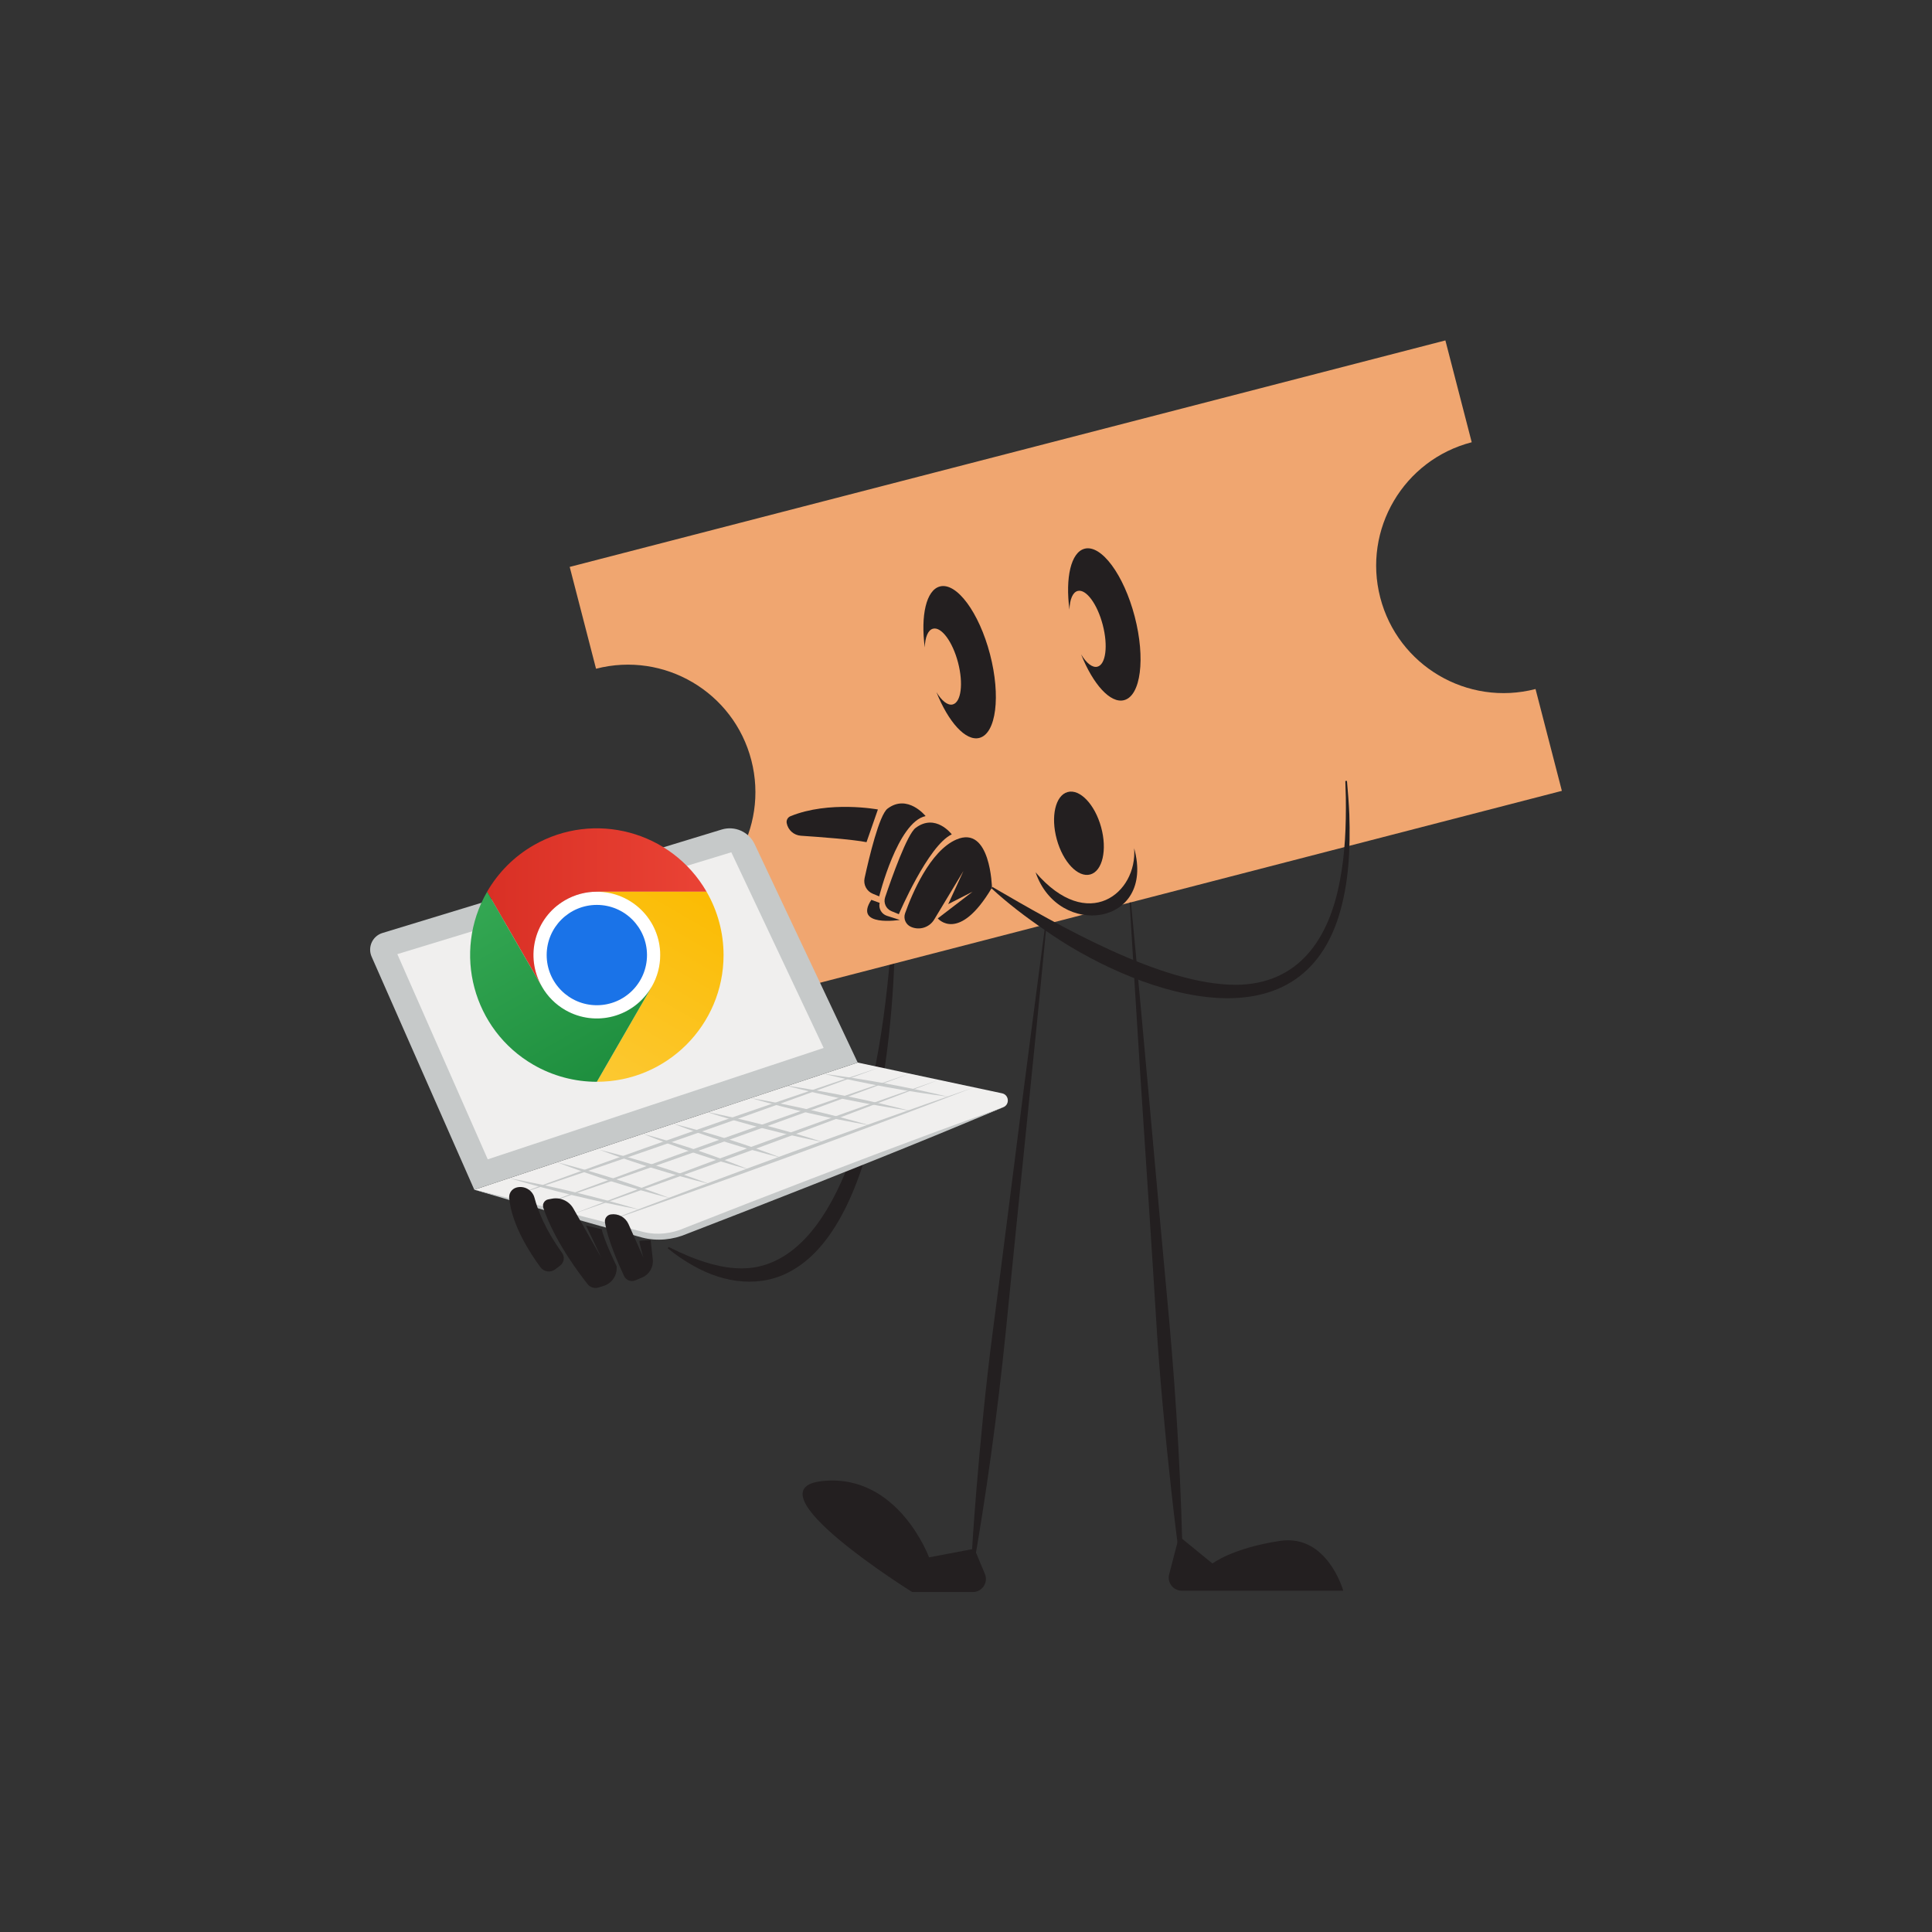
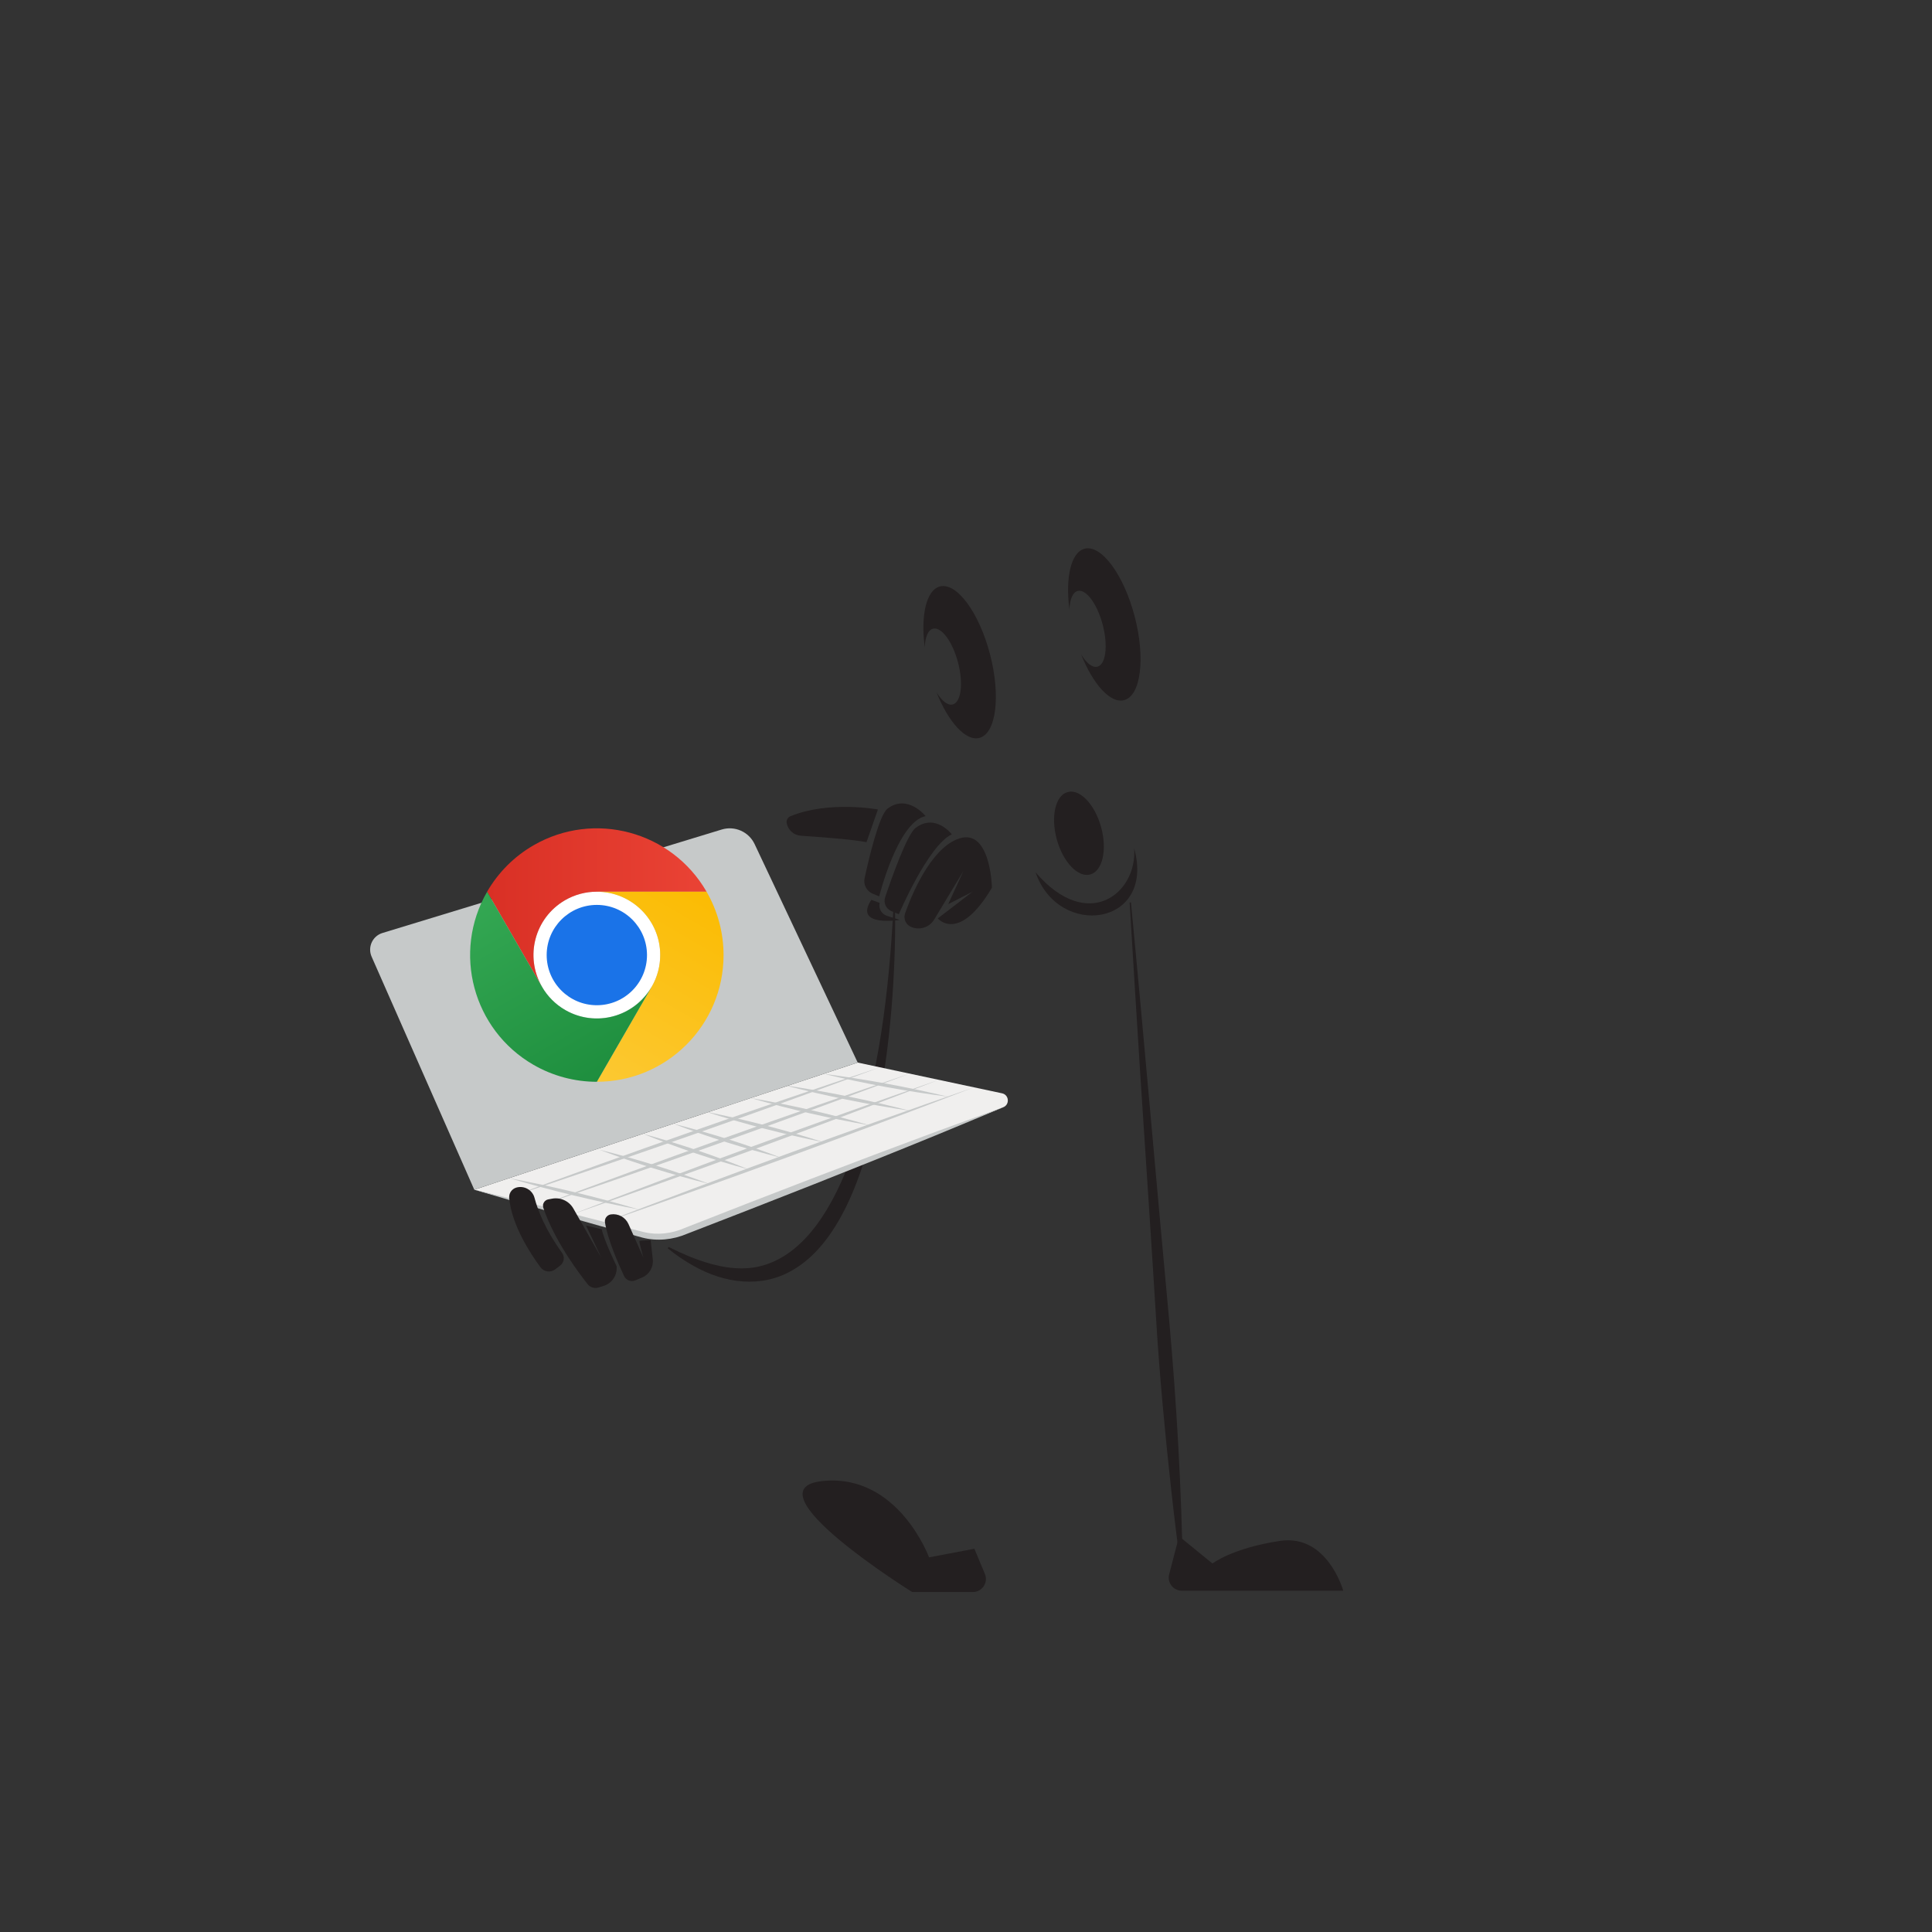
<svg xmlns="http://www.w3.org/2000/svg" width="90" height="90" viewBox="0 0 500 500" fill="none">
  <rect x="0" y="0" width="500" height="500" fill="#333333" stroke="none" />
  <path d="M231.65 234.77C232.019 259.436 228.535 315.466 205.018 328.77C196.995 333.441 187.536 332.089 179.755 327.753C177.996 326.778 176.051 325.558 174.457 324.341C173.906 323.913 173.347 323.498 172.804 323.066L173.033 322.71C173.677 323.036 175.22 323.727 175.826 324.049C176.402 324.282 178.043 325.024 178.644 325.274L180.551 325.99C185.468 327.774 190.816 328.876 195.932 327.876C208.777 325.253 216.105 310.876 220.339 299.45C227.455 278.699 230.087 256.622 231.227 234.774H231.65V234.77Z" fill="#231F20" />
-   <path d="M357.205 154.645C352.645 137.009 363.244 119.014 380.879 114.453L374.064 88.1L147.439 146.715L154.254 173.069C171.889 168.508 189.884 179.108 194.444 196.744C199.004 214.379 188.405 232.375 170.77 236.935L177.585 263.289L404.21 204.673L397.395 178.32C379.76 182.88 361.765 172.28 357.205 154.645Z" fill="#F0A670" />
  <path d="M243.242 151.78C239.707 152.704 238.237 159.294 239.33 167.55C239.411 164.931 240.152 163.049 241.458 162.71C243.628 162.142 246.535 166.071 247.946 171.483C249.357 176.896 248.743 181.74 246.569 182.308C245.268 182.647 243.7 181.367 242.348 179.121C245.424 186.86 249.93 191.895 253.464 190.971C257.808 189.839 259.037 180.146 256.215 169.322C253.392 158.497 247.582 150.644 243.242 151.775V151.78Z" fill="#231F20" />
  <path d="M280.686 142.01C277.151 142.934 275.68 149.525 276.774 157.781C276.854 155.162 277.596 153.28 278.901 152.941C281.071 152.373 283.979 156.302 285.39 161.714C286.801 167.126 286.187 171.971 284.013 172.538C282.712 172.878 281.143 171.598 279.791 169.351C282.868 177.09 287.373 182.125 290.908 181.202C295.252 180.07 296.481 170.377 293.659 159.552C290.836 148.728 285.026 140.874 280.686 142.006V142.01Z" fill="#231F20" />
  <path d="M256.719 229.718C256.719 229.718 256.38 213.413 247.488 217.278C240.657 220.245 236.02 231.362 234.236 236.359C233.744 237.736 234.397 239.258 235.732 239.856C237.931 240.847 240.525 240.038 241.771 237.97L249.332 225.42L245.395 233.99L251.714 230.764L242.699 237.681C242.699 237.681 248.128 244.238 256.723 229.713L256.719 229.718Z" fill="#231F20" />
  <path d="M246.323 215.935C246.323 215.935 242.131 210.37 236.952 214.269C234.765 215.918 230.807 227.069 229.074 232.205C228.586 233.655 229.302 235.232 230.718 235.812L232.617 236.592C232.617 236.592 240.224 218.753 246.323 215.93V215.935Z" fill="#231F20" />
  <path d="M239.542 211.196C239.542 211.196 234.876 205.373 229.697 209.272C227.548 210.891 224.925 221.906 223.755 227.264C223.391 228.942 224.281 230.641 225.87 231.298L227.535 231.985C227.535 231.985 232.299 212.735 239.538 211.2L239.542 211.196Z" fill="#231F20" />
  <path d="M227.2 209.493C227.2 209.493 214.562 207.136 204.56 211.239C203.861 211.527 203.459 212.273 203.598 213.015C203.933 214.82 205.446 216.164 207.277 216.287C211.977 216.6 220.725 217.249 224.255 217.952L227.2 209.489V209.493Z" fill="#231F20" />
  <path d="M225.497 232.879L227.65 233.659C227.306 235.104 228.137 236.566 229.548 237.015L232.884 238.075C232.884 238.075 220.797 240.02 225.497 232.883V232.879Z" fill="#231F20" />
-   <path d="M256.846 229.548C273.748 239.364 300.431 254.884 319.854 254.867C336.205 254.765 343.982 242.822 346.737 228.035C348.135 220.952 348.385 213.671 348.3 206.47L348.169 202.118L348.593 202.088C348.839 204.699 349.097 208.233 349.207 210.806C349.491 219.592 349.106 228.514 346.508 236.973C335.395 272.744 292.298 256.156 270.412 240.703C265.572 237.401 260.889 233.871 256.588 229.887L256.846 229.552V229.548Z" fill="#231F20" />
  <path d="M292.688 233.545C295.905 266.837 299.469 308.342 302.592 341.803C304.521 363.368 305.771 385.297 306.127 406.946L305.788 406.971C304.745 399.783 303.885 392.582 303.088 385.377C301.533 371.187 300.117 356.298 299.244 342.066C298.414 328.237 295.977 291.253 295.032 276.975C294.137 262.505 293.197 248.044 292.349 233.57L292.688 233.545Z" fill="#231F20" />
  <path d="M122.744 307.893L166.04 319.48C169.532 320.417 173.232 320.209 176.602 318.9L259.618 286.566C261.372 285.884 261.165 283.336 259.325 282.946L221.971 274.991L122.744 307.897V307.893Z" fill="#F0EFEE" />
  <path d="M122.744 307.893L96.175 247.59C95.086 245.115 96.4 242.242 98.989 241.453L186.782 214.68C190.159 213.65 193.783 215.257 195.292 218.448L221.971 274.987L122.744 307.893Z" fill="#C6C9C9" />
-   <path d="M102.829 246.929L189.261 220.571L213.16 271.21L126.231 300.035L102.829 246.929Z" fill="#F0EFEE" />
  <path d="M147.439 314.5C178.971 302.332 211.049 290.558 242.971 279.458C211.439 291.63 179.361 303.396 147.439 314.5Z" fill="#C6C9C9" />
  <path d="M139.022 312.246C170.85 300.29 203.221 288.736 235.431 277.853C203.607 289.813 171.232 301.358 139.022 312.246Z" fill="#C6C9C9" />
  <path d="M131.072 310.118C162.989 298.323 195.444 286.935 227.734 276.212C195.821 288.011 163.362 299.391 131.072 310.118Z" fill="#C6C9C9" />
  <path d="M155.542 316.67C187.405 304.426 219.814 292.576 252.07 281.399C220.208 293.648 187.795 305.49 155.542 316.67Z" fill="#C6C9C9" />
  <path d="M245.395 283.832C234.554 282.429 223.789 280.454 213.16 277.907C224.001 279.306 234.766 281.289 245.395 283.832Z" fill="#C6C9C9" />
  <path d="M235.469 287.461C224.556 285.833 213.732 283.638 203.052 280.87C213.965 282.493 224.789 284.697 235.469 287.461Z" fill="#C6C9C9" />
  <path d="M225.132 291.241C214.732 289.452 204.429 287.091 194.287 284.167C204.692 285.951 214.991 288.321 225.132 291.241Z" fill="#C6C9C9" />
  <path d="M213.16 295.615C202.848 293.542 192.656 290.906 182.637 287.702C192.948 289.77 203.141 292.415 213.16 295.615Z" fill="#C6C9C9" />
  <path d="M202.179 299.628C192.702 297.246 183.37 294.305 174.245 290.812C183.722 293.19 193.054 296.14 202.179 299.628Z" fill="#C6C9C9" />
  <path d="M193.817 302.68C184.497 300.145 175.334 297.056 166.388 293.415C175.707 295.945 184.87 299.043 193.817 302.68Z" fill="#C6C9C9" />
  <path d="M131.767 304.896C143.125 307.045 154.373 309.762 165.46 313.042C154.101 310.898 142.854 308.173 131.767 304.896Z" fill="#C6C9C9" />
-   <path d="M173.461 310.118C163.527 307.562 153.741 304.451 144.163 300.785C154.097 303.337 163.883 306.456 173.461 310.118Z" fill="#C6C9C9" />
  <path d="M183.607 306.413C173.919 304.006 164.375 301.039 155.03 297.521C164.718 299.925 174.262 302.9 183.607 306.413Z" fill="#C6C9C9" />
  <path d="M122.744 307.892C137.162 311.317 152.241 315.148 166.591 318.853C170.143 319.717 173.847 319.26 177.178 317.802C198.504 309.414 221.153 300.675 242.619 292.741C247.319 291.028 254.926 288.227 259.618 286.565C255.032 288.519 247.59 291.575 242.92 293.516C221.755 302.188 199.144 311.075 177.767 319.319C174.156 320.862 170.05 321.277 166.239 320.294C151.83 316.352 137.073 312.148 122.744 307.892Z" fill="#C6C9C9" />
-   <path d="M270.819 239.524C267.747 271.952 263.474 312.291 260.275 344.858C258.13 365.829 255.253 387.029 251.548 407.784L251.214 407.746C251.536 400.681 252.036 393.637 252.608 386.597C253.74 372.742 255.138 358.247 256.944 344.477C258.715 331.105 263.25 295.3 264.996 281.475C266.827 267.48 268.611 253.477 270.489 239.486L270.823 239.524H270.819Z" fill="#231F20" />
  <path d="M144.977 327.524L143.697 328.503C142.489 329.427 140.764 329.181 139.861 327.956C137.238 324.392 132.428 317.021 131.779 310.066C131.66 308.812 132.466 307.659 133.678 307.328C135.708 306.782 137.802 307.981 138.336 310.011C139.175 313.194 141.09 318.195 145.46 324.239C146.214 325.282 145.994 326.74 144.972 327.52L144.977 327.524Z" fill="#231F20" />
  <path d="M140.607 312.571C141.667 315.754 144.625 322.866 152.067 332.33C152.732 333.173 153.851 333.525 154.881 333.207L156.216 332.796C158.344 332.139 159.738 330.105 159.59 327.884L159.577 327.689C159.577 327.689 156.309 320.988 155.737 318.149L151.664 317.165L155.606 325.451L148.393 312.774C147.286 310.833 145.074 309.803 142.874 310.215L141.9 310.397C140.895 310.583 140.285 311.609 140.611 312.58L140.607 312.571Z" fill="#231F20" />
  <path d="M168.392 320.951L168.939 325.93C169.159 327.931 168.036 329.838 166.176 330.618L164.404 331.36C163.298 331.822 162.022 331.334 161.514 330.249C160.035 327.1 157.246 320.756 156.564 316.327C156.415 315.347 157.098 314.436 158.077 314.288C159.988 313.995 161.861 315.017 162.65 316.784L166.489 325.422C166.489 325.422 165.311 321.277 165.498 321.154C165.684 321.031 168.397 320.951 168.397 320.951H168.392Z" fill="#231F20" />
  <path d="M252.176 400.816L240.44 403.042C240.44 403.042 232.426 381.244 212.838 383.295C193.249 385.347 236.079 412.018 236.079 412.018H251.765C254.185 412.018 255.821 409.556 254.888 407.326L252.167 400.816H252.176Z" fill="#231F20" />
  <path d="M305.139 397.587L302.58 407.437C302.02 409.581 303.639 411.675 305.856 411.675H347.635C347.635 411.675 343.533 396.922 331.221 398.786C318.913 400.651 313.781 404.631 313.781 404.631L305.135 397.587H305.139Z" fill="#231F20" />
  <path d="M154.461 263.559C163.517 263.559 170.859 256.218 170.859 247.162C170.859 238.105 163.517 230.764 154.461 230.764C145.406 230.764 138.064 238.105 138.064 247.162C138.064 256.218 145.406 263.559 154.461 263.559Z" fill="white" />
  <path d="M154.462 230.772H182.857C173.804 215.091 153.754 209.712 138.073 218.765C133.085 221.643 128.944 225.788 126.062 230.777L140.26 255.367H140.272C135.733 247.539 138.399 237.52 146.223 232.98C148.723 231.531 151.567 230.768 154.457 230.772H154.462Z" fill="url(#paint0_linear_1706_682)" />
  <path d="M154.462 260.152C161.631 260.152 167.443 254.34 167.443 247.17C167.443 240.001 161.631 234.188 154.462 234.188C147.292 234.188 141.48 240.001 141.48 247.17C141.48 254.34 147.292 260.152 154.462 260.152Z" fill="#1A73E8" />
  <path d="M168.663 255.371L154.466 279.962C172.571 279.962 187.252 265.289 187.256 247.179C187.256 241.419 185.739 235.761 182.857 230.772H154.461V230.785C163.501 230.768 170.85 238.088 170.867 247.132C170.871 250.023 170.113 252.867 168.663 255.371Z" fill="url(#paint1_linear_1706_682)" />
  <path d="M140.264 255.372L126.066 230.781C117.009 246.463 122.379 266.514 138.06 275.571C143.048 278.453 148.706 279.966 154.466 279.966L168.663 255.376L168.655 255.368C164.146 263.208 154.135 265.912 146.295 261.403C143.786 259.962 141.705 257.881 140.264 255.376V255.372Z" fill="url(#paint2_linear_1706_682)" />
  <ellipse cx="279.231" cy="215.645" rx="11.06" ry="5.949" transform="rotate(74.662 279.231 215.645)" fill="#231F20" />
  <path d="M293.519 219.511C294.384 231.15 281.557 241.534 268.012 225.765C273.921 243.061 299.117 239.702 293.514 219.512L293.519 219.511Z" fill="#231F20" />
  <defs>
    <linearGradient id="paint0_linear_1706_682" x1="126.066" y1="234.866" x2="182.857" y2="234.866" gradientUnits="userSpaceOnUse">
      <stop stop-color="#D93025" />
      <stop offset="1" stop-color="#EA4335" />
    </linearGradient>
    <linearGradient id="paint1_linear_1706_682" x1="149.986" y1="279.525" x2="178.383" y2="230.341" gradientUnits="userSpaceOnUse">
      <stop stop-color="#FCC934" />
      <stop offset="1" stop-color="#FBBC04" />
    </linearGradient>
    <linearGradient id="paint2_linear_1706_682" x1="158.013" y1="277.919" x2="129.612" y2="228.731" gradientUnits="userSpaceOnUse">
      <stop stop-color="#1E8E3E" />
      <stop offset="1" stop-color="#34A853" />
    </linearGradient>
  </defs>
</svg>